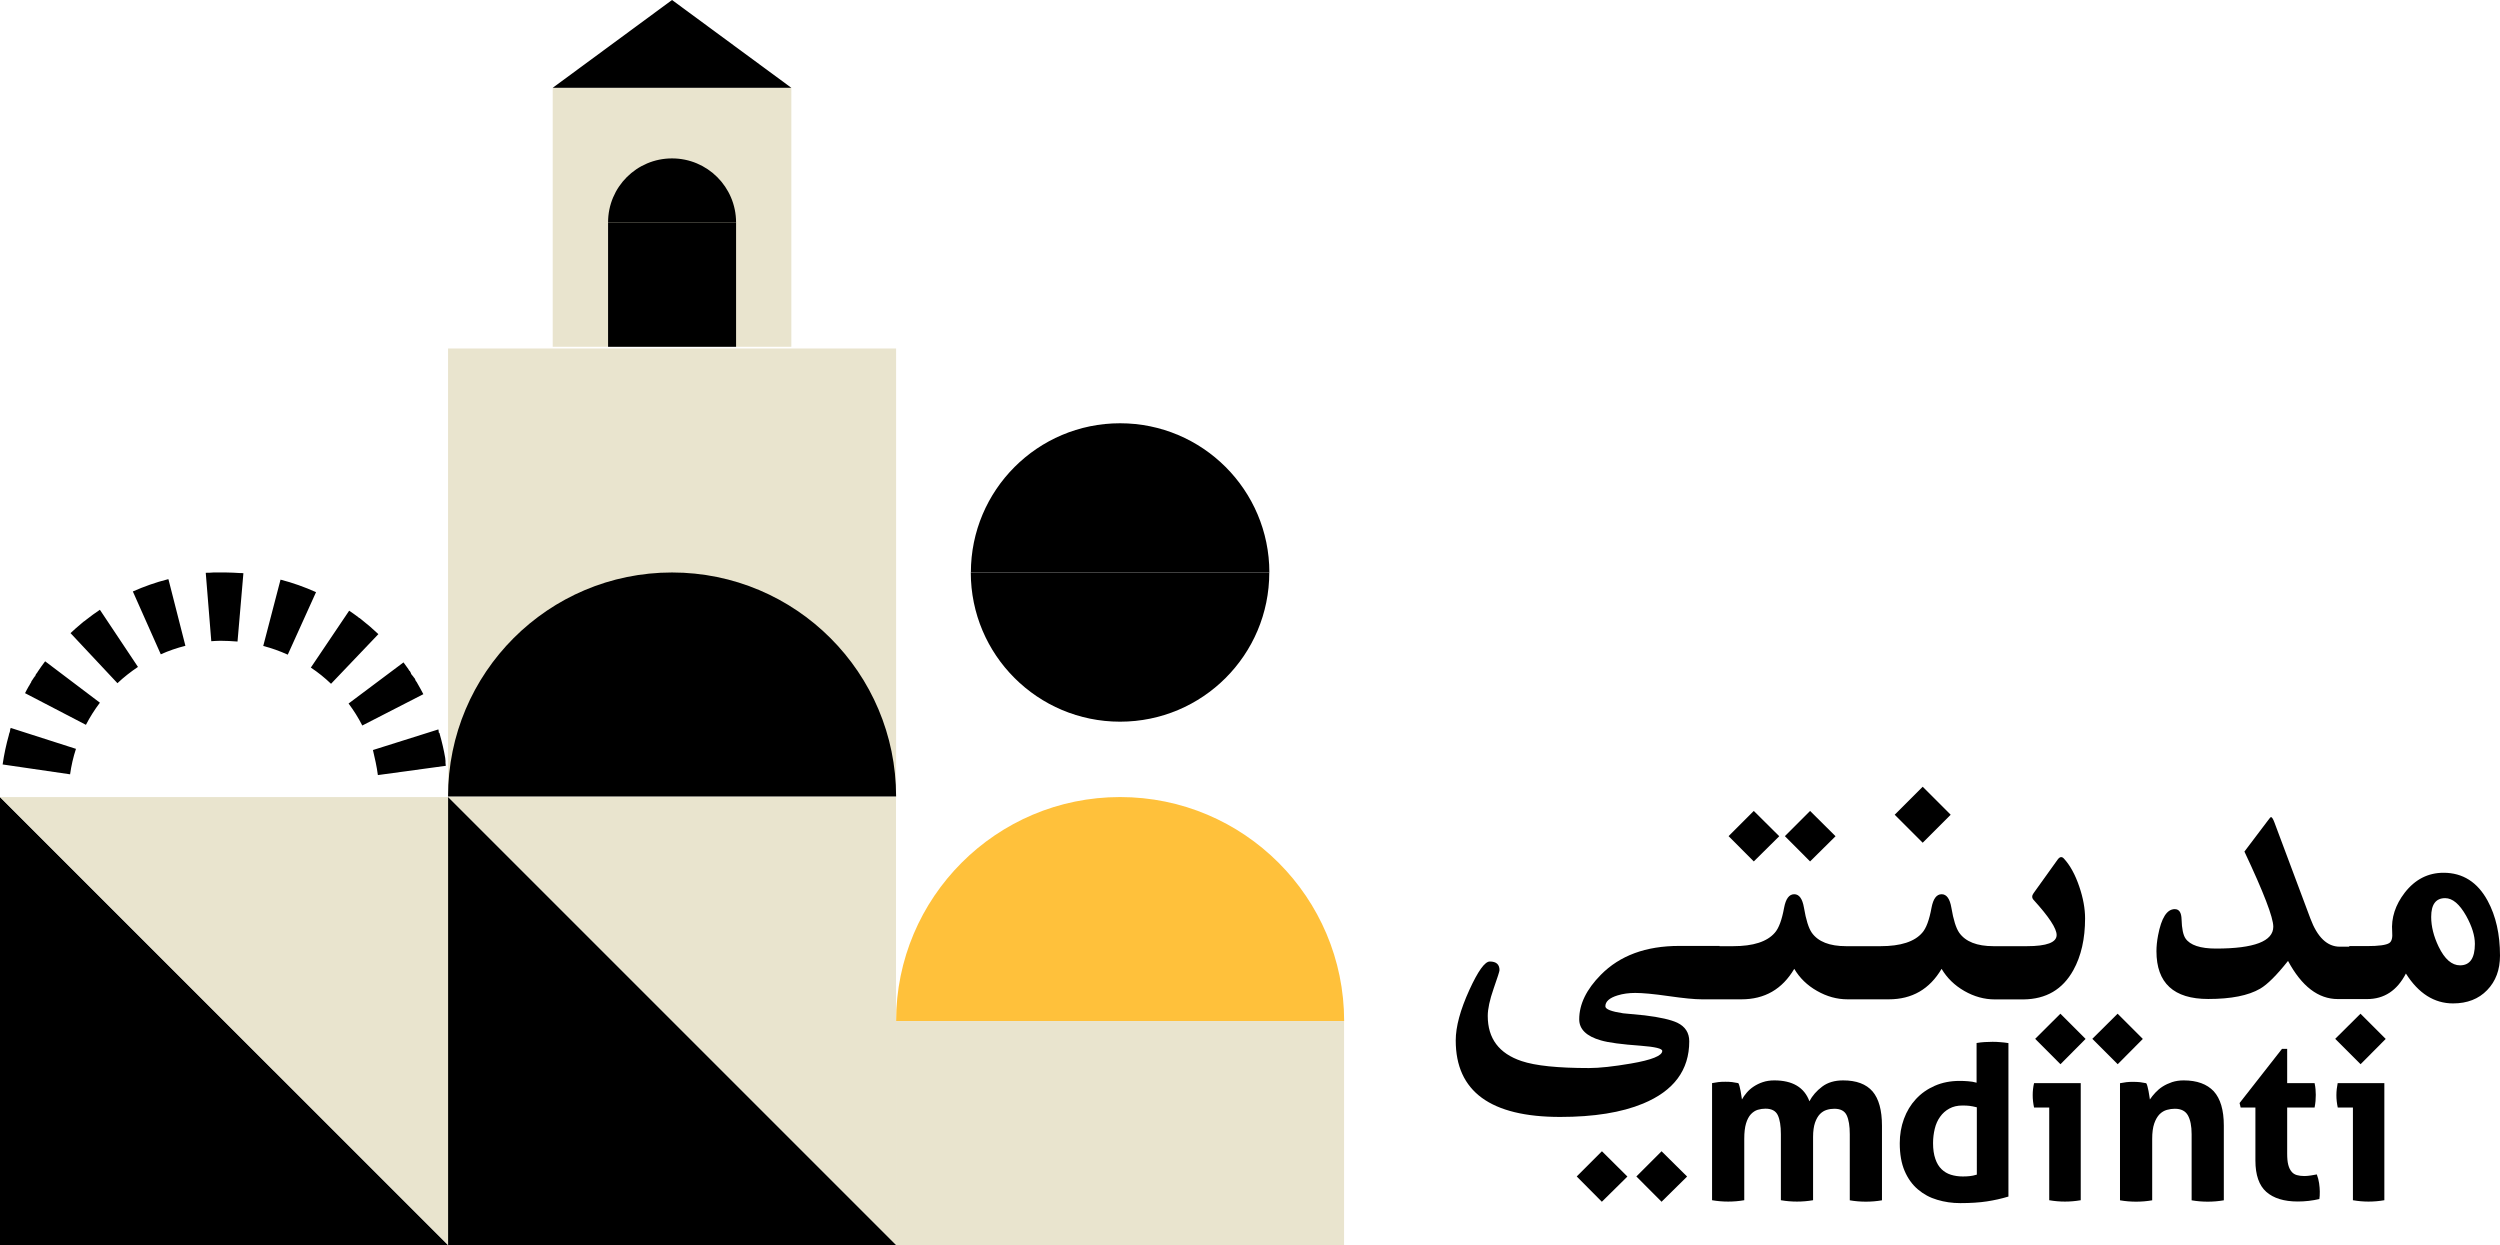
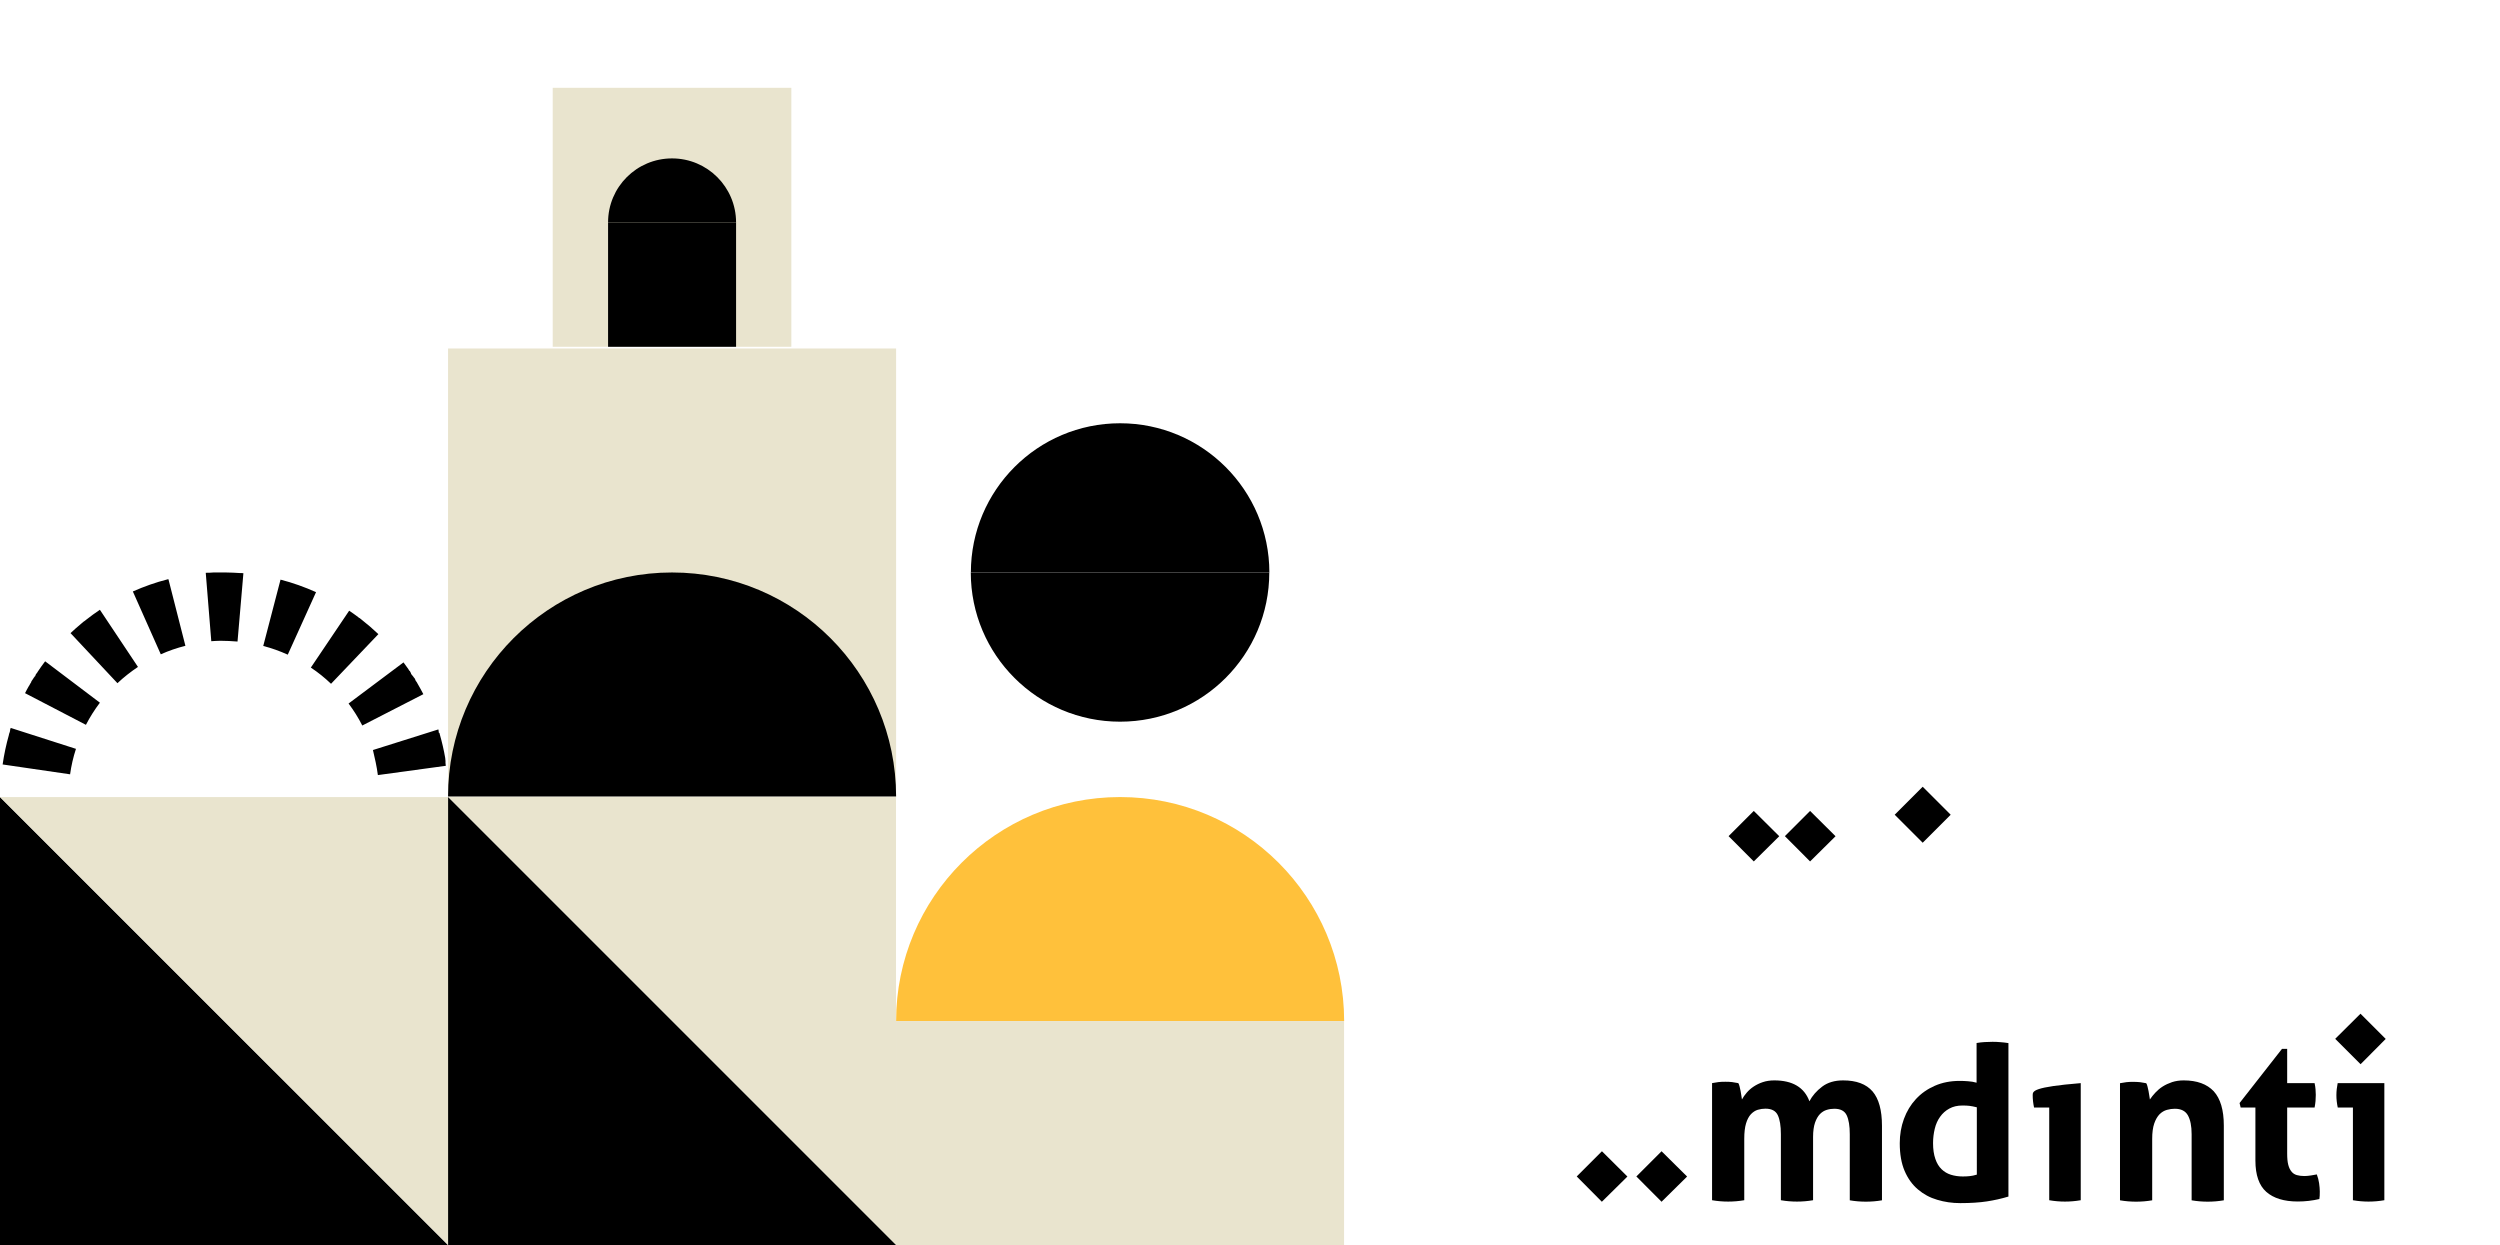
<svg xmlns="http://www.w3.org/2000/svg" xmlns:xlink="http://www.w3.org/1999/xlink" version="1.0" id="Calque_1" x="0px" y="0px" width="293.55px" height="146.19px" viewBox="0 0 293.55 146.19" enable-background="new 0 0 293.55 146.19" xml:space="preserve">
  <polygon points="208.92,98.19 205.93,95.22 202.97,98.18 205.93,101.15 " />
  <polygon points="215.53,98.19 212.54,95.22 209.58,98.18 212.54,101.15 " />
  <rect x="223.48" y="93.35" transform="matrix(0.707 -0.707 0.707 0.707 -1.525 187.669)" width="4.65" height="4.65" />
-   <polygon points="238.97,121.98 241.94,124.96 244.89,121.99 241.93,119.03 " />
  <polygon points="274.2,121.98 277.18,124.96 280.13,121.99 277.17,119.03 " />
-   <path d="M243.45,113.92c0.92-1.66,1.38-3.69,1.38-6.08c0-1.16-0.23-2.41-0.68-3.73c-0.48-1.42-1.09-2.52-1.81-3.3  c-0.24-0.26-0.48-0.22-0.73,0.12l-2.83,3.95c-0.21,0.29-0.21,0.55,0,0.78c1.81,1.99,2.71,3.36,2.71,4.13c0,0.87-1.16,1.31-3.49,1.31  h-1.43h-1.26h-1.24c-1.93,0-3.28-0.53-4.02-1.58c-0.37-0.53-0.68-1.51-0.92-2.94c-0.18-1.05-0.56-1.58-1.14-1.58  c-0.6,0-0.99,0.53-1.19,1.58c-0.26,1.43-0.62,2.41-1.09,2.94c-0.9,1.05-2.53,1.58-4.89,1.58h-1.57h-1.28h-1.21  c-1.93,0-3.28-0.53-4.02-1.58c-0.37-0.53-0.68-1.51-0.92-2.94c-0.18-1.05-0.56-1.58-1.14-1.58c-0.6,0-0.99,0.53-1.19,1.58  c-0.26,1.43-0.62,2.41-1.09,2.94c-0.9,1.05-2.53,1.58-4.89,1.58h-1.6v-0.03h-4.74c-3.91,0-6.97,1.13-9.2,3.39  c-1.69,1.71-2.54,3.45-2.54,5.23c0,1.16,0.85,1.99,2.54,2.47c0.87,0.26,2.44,0.47,4.69,0.63c1.68,0.13,2.52,0.33,2.52,0.61  c0,0.56-1.23,1.06-3.68,1.48c-2.05,0.35-3.69,0.53-4.92,0.53c-3.65,0-6.29-0.27-7.92-0.82c-2.65-0.89-3.97-2.65-3.97-5.3  c0-0.82,0.23-1.89,0.69-3.21c0.46-1.31,0.69-2.03,0.69-2.16c0-0.68-0.38-1.02-1.14-1.02c-0.58,0-1.38,1.11-2.4,3.34  c-1.06,2.33-1.6,4.3-1.6,5.93c0,5.99,4.09,8.98,12.27,8.98c3.95,0,7.2-0.52,9.73-1.57c3.61-1.5,5.42-3.93,5.42-7.31  c0-1-0.47-1.73-1.4-2.18c-0.74-0.35-2.03-0.65-3.85-0.87c-0.84-0.08-1.68-0.16-2.52-0.24c-1.39-0.21-2.08-0.48-2.08-0.82  c0-0.56,0.48-0.99,1.43-1.28c0.64-0.2,1.34-0.29,2.08-0.29c0.87,0,2.17,0.12,3.91,0.37c1.74,0.25,3.04,0.38,3.91,0.38h0.82h1.26  h2.57c2.73,0,4.79-1.19,6.2-3.58c0.63,1.07,1.52,1.94,2.67,2.59c1.15,0.66,2.35,0.99,3.59,0.99h1.02h1.28h2.54  c2.73,0,4.79-1.19,6.2-3.58c0.63,1.07,1.52,1.94,2.67,2.6c1.15,0.66,2.35,0.99,3.59,0.99h1.04h1.26h1.06  C240.25,117.32,242.19,116.19,243.45,113.92z" />
-   <polygon points="248.65,119.03 245.68,121.98 248.66,124.96 251.61,121.99 " />
-   <path d="M288.86,113.35c-0.97,0-1.81-0.73-2.52-2.2c-0.58-1.21-0.87-2.37-0.87-3.49c0-1.47,0.55-2.2,1.64-2.2  c0.87,0,1.69,0.7,2.47,2.08c0.68,1.23,1.02,2.32,1.02,3.29C290.6,112.51,290.02,113.35,288.86,113.35z M292.1,105.77  c-1.19-2.19-2.92-3.29-5.18-3.29c-1.82,0-3.34,0.78-4.55,2.33c-1.11,1.44-1.61,2.97-1.48,4.59c0.06,0.7-0.05,1.14-0.34,1.33  c-0.36,0.24-1.23,0.36-2.62,0.36h-2.08v0.07h-1.11c-1.48,0-2.64-1.11-3.46-3.32l-4.21-11.25c-0.16-0.44-0.3-0.65-0.41-0.65  c-0.05,0-0.18,0.15-0.39,0.44l-2.73,3.61c2.26,4.8,3.39,7.74,3.39,8.82c0,1.71-2.24,2.57-6.73,2.57c-1.84,0-3.04-0.4-3.58-1.19  c-0.27-0.4-0.43-1.14-0.46-2.23c-0.02-0.81-0.28-1.21-0.8-1.21c-0.92,0-1.57,1.03-1.96,3.08c-0.13,0.68-0.19,1.3-0.19,1.86  c0,3.74,2.03,5.61,6.08,5.61c2.68,0,4.71-0.4,6.1-1.21c0.84-0.49,1.93-1.57,3.27-3.26c1.6,2.98,3.55,4.48,5.86,4.48h1.35h1.23h0.85  c2,0,3.52-1,4.55-3c1.48,2.34,3.33,3.51,5.54,3.51c1.66,0,3-0.52,4-1.56c1.01-1.04,1.51-2.39,1.51-4.05  C293.55,109.71,293.07,107.56,292.1,105.77z" />
  <polygon points="185.14,138.14 188.09,141.11 191.09,138.15 188.1,135.18 " />
  <polygon points="192.14,138.14 195.1,141.11 198.1,138.15 195.1,135.18 " />
  <path d="M216.42,126.86c-0.99,0-1.81,0.24-2.46,0.73c-0.65,0.49-1.15,1.06-1.5,1.72c-0.6-1.63-1.98-2.45-4.12-2.45  c-0.5,0-0.95,0.07-1.34,0.2c-0.4,0.13-0.76,0.31-1.08,0.52c-0.32,0.21-0.59,0.45-0.82,0.72c-0.23,0.27-0.42,0.53-0.56,0.8  c-0.02-0.12-0.04-0.28-0.07-0.45c-0.03-0.18-0.06-0.36-0.09-0.55c-0.04-0.19-0.08-0.36-0.12-0.53c-0.04-0.17-0.09-0.3-0.15-0.39  c-0.25-0.05-0.49-0.09-0.72-0.12c-0.23-0.03-0.5-0.04-0.8-0.04c-0.3,0-0.58,0.01-0.82,0.04c-0.25,0.03-0.5,0.07-0.74,0.12v13.75  c0.64,0.11,1.27,0.16,1.89,0.16c0.62,0,1.25-0.05,1.89-0.16v-7.21c0-0.74,0.07-1.35,0.21-1.81c0.14-0.46,0.33-0.82,0.57-1.08  c0.24-0.25,0.51-0.43,0.81-0.52c0.3-0.09,0.6-0.13,0.9-0.13c0.73,0,1.21,0.26,1.45,0.77c0.24,0.51,0.36,1.25,0.36,2.21v7.77  c0.64,0.11,1.27,0.16,1.89,0.16c0.62,0,1.25-0.05,1.89-0.16v-7.42c0-0.69,0.08-1.25,0.23-1.69c0.15-0.43,0.35-0.77,0.58-1.01  c0.24-0.24,0.5-0.4,0.8-0.49c0.29-0.09,0.59-0.13,0.89-0.13c0.73,0,1.21,0.26,1.45,0.77c0.24,0.51,0.36,1.25,0.36,2.21v7.77  c0.64,0.11,1.27,0.16,1.89,0.16c0.62,0,1.25-0.05,1.89-0.16v-8.75c0-1.83-0.37-3.17-1.1-4.03  C219.13,127.29,217.98,126.86,216.42,126.86z" />
  <path d="M232.1,137.93c-0.3,0.09-0.58,0.15-0.82,0.17c-0.25,0.03-0.52,0.04-0.82,0.04c-0.5,0-0.96-0.07-1.38-0.2  c-0.42-0.13-0.79-0.35-1.1-0.65c-0.31-0.3-0.56-0.7-0.73-1.21c-0.18-0.51-0.27-1.12-0.27-1.85c0-0.59,0.07-1.15,0.2-1.69  c0.13-0.54,0.34-1.01,0.63-1.41c0.28-0.4,0.64-0.72,1.08-0.96c0.43-0.24,0.94-0.36,1.53-0.36c0.34,0,0.62,0.01,0.84,0.04  c0.22,0.03,0.51,0.08,0.86,0.17V137.93z M233.96,122.33c-0.3,0-0.61,0.01-0.92,0.03c-0.31,0.02-0.63,0.05-0.95,0.11v4.66  c-0.32-0.09-0.65-0.15-1-0.17c-0.35-0.03-0.68-0.04-1-0.04c-1.06,0-2.03,0.19-2.9,0.57c-0.87,0.38-1.61,0.9-2.22,1.56  c-0.61,0.66-1.08,1.43-1.41,2.33c-0.33,0.9-0.49,1.85-0.49,2.86c0,1.28,0.19,2.36,0.57,3.25c0.38,0.89,0.9,1.61,1.56,2.17  c0.66,0.56,1.41,0.97,2.27,1.22c0.86,0.26,1.76,0.39,2.7,0.39c1.22,0,2.27-0.07,3.12-0.2c0.86-0.13,1.71-0.32,2.54-0.57v-18.02  c-0.32-0.05-0.64-0.09-0.96-0.11C234.57,122.34,234.26,122.33,233.96,122.33z" />
-   <path d="M238.68,128.59c0,0.23,0.01,0.47,0.04,0.73c0.03,0.26,0.07,0.5,0.12,0.73h1.78v10.88c0.64,0.11,1.25,0.16,1.84,0.16  c0.6,0,1.22-0.05,1.86-0.16v-13.75h-5.48C238.73,127.64,238.68,128.11,238.68,128.59z" />
+   <path d="M238.68,128.59c0,0.23,0.01,0.47,0.04,0.73c0.03,0.26,0.07,0.5,0.12,0.73h1.78v10.88c0.64,0.11,1.25,0.16,1.84,0.16  c0.6,0,1.22-0.05,1.86-0.16v-13.75C238.73,127.64,238.68,128.11,238.68,128.59z" />
  <path d="M256.41,126.86c-0.5,0-0.95,0.07-1.36,0.2c-0.41,0.14-0.78,0.31-1.11,0.52c-0.33,0.21-0.61,0.45-0.86,0.72  c-0.25,0.27-0.46,0.53-0.64,0.8c-0.02-0.12-0.04-0.27-0.07-0.45c-0.03-0.18-0.06-0.36-0.09-0.54c-0.04-0.19-0.08-0.37-0.12-0.53  c-0.04-0.17-0.09-0.3-0.15-0.39c-0.25-0.05-0.49-0.09-0.72-0.12c-0.23-0.02-0.5-0.04-0.8-0.04c-0.3,0-0.58,0.01-0.82,0.04  c-0.25,0.03-0.5,0.07-0.74,0.12v13.75c0.64,0.11,1.27,0.16,1.89,0.16c0.62,0,1.25-0.05,1.89-0.16v-7.21c0-0.74,0.08-1.34,0.24-1.81  c0.16-0.46,0.37-0.82,0.62-1.08c0.26-0.26,0.55-0.43,0.87-0.52c0.32-0.09,0.63-0.13,0.93-0.13c0.73,0,1.24,0.26,1.53,0.77  c0.29,0.52,0.44,1.25,0.44,2.21v7.77c0.64,0.11,1.27,0.16,1.89,0.16c0.62,0,1.25-0.05,1.89-0.16v-8.78c0-1.82-0.4-3.16-1.18-4.02  C259.14,127.29,257.97,126.86,256.41,126.86z" />
  <path d="M272.04,137.9c-0.2,0.04-0.42,0.08-0.68,0.12c-0.26,0.04-0.52,0.07-0.78,0.07c-0.34,0-0.63-0.04-0.88-0.11  c-0.25-0.07-0.46-0.2-0.62-0.4c-0.17-0.2-0.3-0.46-0.39-0.8c-0.09-0.34-0.13-0.78-0.13-1.33v-5.4h3.22  c0.05-0.28,0.09-0.54,0.11-0.77c0.02-0.23,0.03-0.47,0.03-0.72c0-0.23-0.01-0.45-0.03-0.66c-0.02-0.21-0.05-0.45-0.11-0.72l-3.22,0  v-4.02h-0.61l-4.98,6.36l0.13,0.53h1.73v6.22c0,1.7,0.43,2.93,1.28,3.68c0.85,0.75,2.08,1.13,3.7,1.13c0.87,0,1.71-0.1,2.53-0.29  c0.02-0.13,0.03-0.25,0.04-0.39c0.01-0.13,0.01-0.3,0.01-0.49c0-0.28-0.03-0.61-0.08-0.97C272.26,138.59,272.17,138.24,272.04,137.9  z" />
  <path d="M274.34,128.59c0,0.23,0.01,0.47,0.04,0.73c0.03,0.26,0.07,0.5,0.12,0.73h1.78v10.88c0.64,0.11,1.25,0.16,1.83,0.16  c0.6,0,1.22-0.05,1.86-0.16v-13.75h-5.48C274.4,127.64,274.34,128.11,274.34,128.59z" />
  <rect x="52.61" y="40.92" fill="#E9E4CE" width="52.61" height="52.61" />
  <rect x="64.9" y="10.31" fill="#E9E4CE" width="28.02" height="30.41" />
-   <polygon points="92.92,10.31 64.9,10.31 78.91,0 " />
  <rect x="71.4" y="26.11" width="15.03" height="14.61" />
  <path d="M78.91,18.6c-4.15,0-7.51,3.36-7.51,7.51h15.03C86.42,21.96,83.06,18.6,78.91,18.6z" />
  <path d="M78.91,67.22c-14.53,0-26.3,11.78-26.3,26.3h52.61C105.21,79,93.44,67.22,78.91,67.22z" />
  <path d="M131.52,49.7c-9.68,0-17.52,7.85-17.52,17.52h35.05C149.04,57.54,141.19,49.7,131.52,49.7z" />
  <path d="M131.52,84.74c9.68,0,17.52-7.84,17.52-17.52h-35.05C113.99,76.9,121.84,84.74,131.52,84.74z" />
  <path fill="#ffc13b" d="M131.52,93.59c-14.53,0-26.3,11.78-26.3,26.3h52.61C157.82,105.36,146.05,93.59,131.52,93.59z" />
  <polygon points="0,93.59 52.61,146.19 0,146.19 " />
  <polygon fill="#E9E4CE" points="105.21,146.19 52.61,93.59 105.21,93.59 " />
  <polyline points="52.61,93.59 105.21,146.19 52.61,146.19 " />
  <rect x="105.21" y="119.89" fill="#E9E4CE" width="52.61" height="26.3" />
  <g>
    <defs>
      <rect id="SVGID_1_" x="0" y="67.2" width="52.61" height="26.34" />
    </defs>
    <clipPath id="SVGID_2_">
      <use xlink:href="#SVGID_1_" overflow="visible" />
    </clipPath>
    <g clip-path="url(#SVGID_2_)" enable-background="new    ">
      <g>
        <defs>
          <rect id="SVGID_3_" x="0" y="66.77" width="52.94" height="27.07" />
        </defs>
        <clipPath id="SVGID_4_">
          <use xlink:href="#SVGID_3_" overflow="visible" />
        </clipPath>
        <path clip-path="url(#SVGID_4_)" d="M8.23,90.92c0.14-1.01,0.37-2.02,0.69-2.99l-7.67-2.46l0,0.02v0l-0.01,0.01v0.01l0,0.01     l0,0.01l0,0.01v0l0,0.01l0,0L1.2,85.61v0l0,0.02l0,0l0,0.01l0,0l0,0.01v0l0,0.02l0,0l-0.01,0.04v0l0,0.02l0,0l0,0.02v0l0,0.01     l0,0l-0.02,0.06l0,0l0,0.01v0l0,0.02l0,0l0,0.02l-0.02,0.06v0l0,0.02v0l-0.01,0.02l-0.02,0.06l-0.01,0.02v0l0,0.02v0l-0.01,0.01     v0l-0.02,0.06v0l-0.01,0.02l0,0.02v0l-0.02,0.08v0l0,0.02c-0.32,1.13-0.57,2.3-0.74,3.48L8.23,90.92z M10.09,85.11     c0.47-0.91,1.02-1.78,1.64-2.6l-6.43-4.86c-0.31,0.4-0.6,0.82-0.88,1.24L4.42,78.9l-0.01,0.01l0,0L4.4,78.93l-0.04,0.06L4.35,79     l0,0l-0.01,0.01l0,0l-0.01,0.01l0,0l-0.01,0.01v0L4.28,79.1l0,0l-0.01,0.01l0,0l-0.01,0.01l0,0l-0.01,0.01l0,0l-0.01,0.01l0,0     l-0.01,0.01l0,0l-0.03,0.04l0,0L4.2,79.23l0,0.01l-0.01,0.01l0,0l0,0.01l0,0.01l-0.01,0.01l0,0.01l-0.01,0.01l0,0l-0.02,0.02v0     l-0.01,0.01l0,0.01l0,0.01l0,0.01l-0.01,0.01l0,0.01l0,0.01l0,0.01l0,0.01L4.09,79.4l0,0.01l-0.01,0.01l0,0.01l-0.01,0.01l0,0.01     l-0.01,0.01l0,0l-0.01,0.01l0,0.01l-0.01,0.01l0,0.01L4.03,79.5l0,0.01l-0.01,0.01l0,0L4,79.54l0,0l-0.01,0.01l0,0l-0.01,0.01     l0,0l0,0.01l0,0l-0.01,0.01l0,0l-0.01,0.01l0,0l-0.01,0.01l0,0l-0.02,0.03l0,0l-0.01,0.01l0,0L3.9,79.71l0,0l-0.01,0.01l0,0     l-0.01,0.01l0,0l-0.01,0.01v0l-0.02,0.03v0l-0.01,0.01l0,0l-0.01,0.01l0,0l-0.01,0.01l0,0.01l-0.01,0.01l0,0l-0.03,0.05l0,0     l-0.01,0.01v0l-0.01,0.02l0,0l-0.01,0.01v0l-0.01,0.01v0l-0.04,0.07v0l-0.01,0.02l0,0l-0.01,0.01v0L3.66,80.1h0l-0.04,0.07     l-0.01,0.02l0,0L3.6,80.2l-0.05,0.08L3.54,80.3l-0.01,0.02l0,0l-0.04,0.07l-0.01,0.02l-0.01,0.02l0,0l-0.01,0.02l-0.05,0.08h0     L3.4,80.54l-0.07,0.12c-0.13,0.24-0.27,0.48-0.39,0.73L10.09,85.11z M13.79,80.22c0.74-0.7,1.56-1.34,2.41-1.91l-4.47-6.71     c-0.56,0.37-1.09,0.76-1.61,1.17l-0.01,0.01h0l-0.01,0.01l-0.07,0.05l-0.01,0.01l0,0l-0.01,0.01l0,0l-0.01,0.01l0,0l-0.01,0.01     l0,0L9.95,72.9v0l-0.02,0.02l0,0l-0.01,0.01l-0.01,0L9.9,72.94l0,0l-0.01,0.01l-0.01,0l-0.01,0.01l-0.01,0l-0.01,0.01l-0.01,0.01     l-0.01,0l-0.01,0l0,0L9.81,73l-0.01,0L9.8,73.02l-0.01,0l-0.01,0.01l0,0l-0.01,0.01l-0.01,0l-0.01,0.01l0,0l-0.01,0.01h0     l-0.03,0.02l0,0l-0.01,0.01h0l-0.01,0.01l0,0l-0.01,0.01l0,0l-0.01,0.01l0,0l-0.01,0.01l-0.05,0.04l0,0L9.57,73.2l0,0l-0.01,0.01     h0l-0.01,0.01c-0.44,0.36-0.86,0.74-1.27,1.12L13.79,80.22z M18.88,76.83c0.93-0.42,1.9-0.75,2.89-1l-1.99-7.81l-0.02,0h0     l-0.02,0h0l-0.02,0l0,0l-0.02,0v0c-1.42,0.36-2.79,0.85-4.1,1.43L18.88,76.83z M27.89,75.33l0.69-8.02l-0.19-0.02h-0.01l-0.01,0     h-0.01l-0.01,0h-0.01h-0.01l-0.01,0h-0.01h-0.01l-0.01,0h-0.02h-0.01l-0.02,0h0l-0.02,0h0H28.2h0c-0.56-0.04-1.12-0.06-1.69-0.07     h0l-0.02,0h0h-0.02h0h-0.02h0h-0.02h0H26.4h0c-0.05,0-0.09,0-0.14,0h-0.02h0h-0.02h0h-0.02h0h-0.02h-0.01h-0.02h-0.01h-0.02     h-0.01l-0.01,0H26.1h-0.01h-0.01h-0.02h-0.01h-0.02h0h-0.02h-0.05h0h-0.02h-0.01h-0.01h-0.01l-0.01,0h-0.01h-0.01h-0.01h-0.01     h-0.01h-0.01h-0.01h-0.01H25.8h-0.01h-0.01l-0.01,0h-0.01h-0.01h-0.01h-0.01h-0.01h-0.02l-0.02,0h-0.01h-0.02h-0.01h-0.01h-0.01     H25.6h-0.01l-0.01,0h-0.01h-0.02h-0.01h-0.02h0l-0.02,0h-0.01h-0.01h-0.01h-0.01h-0.01h-0.01l-0.01,0h-0.01H25.4h-0.01h-0.01     h-0.01l-0.05,0h-0.01l-0.02,0h-0.01h-0.01h-0.01h-0.02h-0.01l-0.02,0h0H25.2l-0.08,0h0H25.1h0l-0.02,0h0h-0.02h0l-0.13,0.01     h-0.02l-0.15,0.01h-0.02h-0.02h0l-0.12,0.01h0l-0.02,0h0h-0.02l-0.01,0h-0.02h-0.01l-0.01,0H24.5l-0.03,0h-0.01h-0.01l-0.01,0     h-0.01h-0.01l-0.01,0h-0.01h-0.01l-0.02,0h0l-0.02,0h0l-0.19,0.01l0.65,8.03c0.35-0.03,0.71-0.04,1.07-0.05     C26.55,75.25,27.22,75.27,27.89,75.33z M33.79,76.87l3.32-7.34c-1.34-0.6-2.73-1.1-4.17-1.47l-2.03,7.79     C31.89,76.1,32.86,76.45,33.79,76.87z M38.87,80.29l5.56-5.83c-0.64-0.61-1.32-1.19-2.02-1.74l-0.08-0.06l0,0l-0.01-0.01l0,0     l-0.01-0.01l0,0l-0.01-0.01l0,0l-0.01-0.01l0,0l-0.03-0.03l-0.01,0l-0.01,0l-0.01-0.01l-0.01,0l-0.01-0.01l-0.01,0l-0.01-0.01     l-0.01,0l-0.01-0.01l-0.01,0l-0.01-0.01l0,0l-0.03-0.02l0,0l-0.01-0.01l0,0l-0.01-0.01l0,0l-0.01-0.01l0,0l-0.01-0.01l0,0     c-0.35-0.27-0.71-0.52-1.08-0.77l-4.5,6.68C37.32,78.93,38.13,79.58,38.87,80.29z M42.54,85.19l7.17-3.68     c-0.23-0.44-0.47-0.88-0.72-1.31l-0.01-0.02h0l-0.01-0.02v0l-0.04-0.07l0,0l-0.01-0.01v0l-0.01-0.01l0,0l-0.01-0.01v0l-0.01-0.01     l0,0L48.87,80l0,0l-0.01-0.01l0,0l-0.01-0.01l0,0l-0.01-0.01l0,0l-0.01-0.01l0-0.01l-0.01-0.01l0-0.01l-0.01-0.01l-0.01-0.01     l0-0.01l0,0l-0.01-0.01l0,0l-0.01-0.01l0-0.01l0-0.01l0-0.01l-0.01-0.01l0-0.01l-0.01-0.01l0-0.01l0-0.01l-0.01-0.01l0-0.01     l0-0.01l0-0.01l-0.01-0.01l0-0.01l-0.01-0.01l0-0.01l0-0.01l0,0l-0.01-0.01v0l-0.03-0.04l0,0l-0.01-0.01l0,0l-0.01-0.01l0,0     l-0.01-0.01l0,0l-0.01-0.01l0-0.01l-0.01-0.01v0l-0.03-0.04l0,0l-0.01-0.01l0,0l-0.01-0.01l0,0l-0.01-0.01v0l-0.01-0.01l0,0     l-0.03-0.06l-0.01-0.01v0l-0.01-0.01l0,0l-0.01-0.01l0,0l-0.01-0.01l0,0l-0.04-0.06l-0.01-0.01v0l-0.01-0.01l0,0l-0.01-0.01l0,0     l-0.01-0.01v0l-0.04-0.05l0,0l-0.01-0.01l0,0l-0.01-0.01l0,0l-0.01-0.01l0,0l-0.01-0.01l0,0l-0.03-0.06l0,0l-0.01-0.01l0,0     l-0.01-0.01l0,0l-0.01-0.01l0,0L48.24,79l0,0l-0.03-0.04v0l-0.01-0.01l0-0.01l-0.01-0.01l0,0l-0.01-0.01l0-0.01l0-0.01l0-0.01     l-0.01-0.01l0,0l-0.02-0.03l0,0l0-0.01l-0.01-0.01l0-0.01l0-0.01l0-0.01L48.1,78.8l0-0.01l-0.01-0.01l0-0.01l-0.01-0.01l0,0     l-0.01-0.01l0,0l-0.01-0.01l0,0l-0.01-0.01l0,0l-0.01-0.01l0,0l-0.01-0.01l0,0l-0.03-0.05l-0.01-0.02l-0.01-0.02l-0.01-0.02     l-0.01-0.02c-0.19-0.27-0.38-0.54-0.58-0.8l-6.45,4.83C41.53,83.41,42.08,84.28,42.54,85.19z M44.37,91.01l7.98-1.09l-0.01-0.05     l0-0.01v0l-0.01-0.08v0l0-0.01v0l0-0.01v0l-0.01-0.07v0l0-0.01l0-0.01v-0.01l0,0l0-0.01v0l-0.01-0.05v0l0-0.01v-0.01l0-0.01     l0-0.01v-0.01l0-0.01l0-0.01v0l0-0.02l0-0.01l0-0.01v-0.01l0-0.01l0-0.01v-0.01l0-0.01l0-0.01l0-0.02l0-0.02l0,0l0-0.01v-0.01     l0-0.01v-0.01l0-0.01l0,0l0-0.02v0l-0.01-0.04v-0.01l0-0.01l0,0l0-0.01v-0.01l0-0.02v0l-0.01-0.04l0,0l0-0.02v0l0-0.02v0l0-0.02     v0l-0.01-0.06l0-0.02v0l0-0.02h0c-0.16-0.95-0.38-1.88-0.64-2.79l-0.02-0.08v0l0-0.02v0l-0.01-0.02v0l0-0.02v0L51.51,86l0,0     l0-0.02v0l0-0.01l0,0l0-0.01l0,0l0-0.01l0,0l0-0.02l0-0.01l0-0.01l0-0.01l0-0.01l0-0.01l0-0.01l0-0.01l0-0.01l0-0.01v0     l-0.01-0.03v0l0-0.01l0,0l0-0.01l0-0.01l0-0.01v0l-0.02-0.06h0l0-0.02v0l0-0.01v0l-0.01-0.03l-7.68,2.42     C44.01,89,44.24,90,44.37,91.01z" />
      </g>
    </g>
  </g>
  <polyline fill="#E9E4CE" points="52.61,146.19 0,93.59 52.61,93.59 " />
</svg>